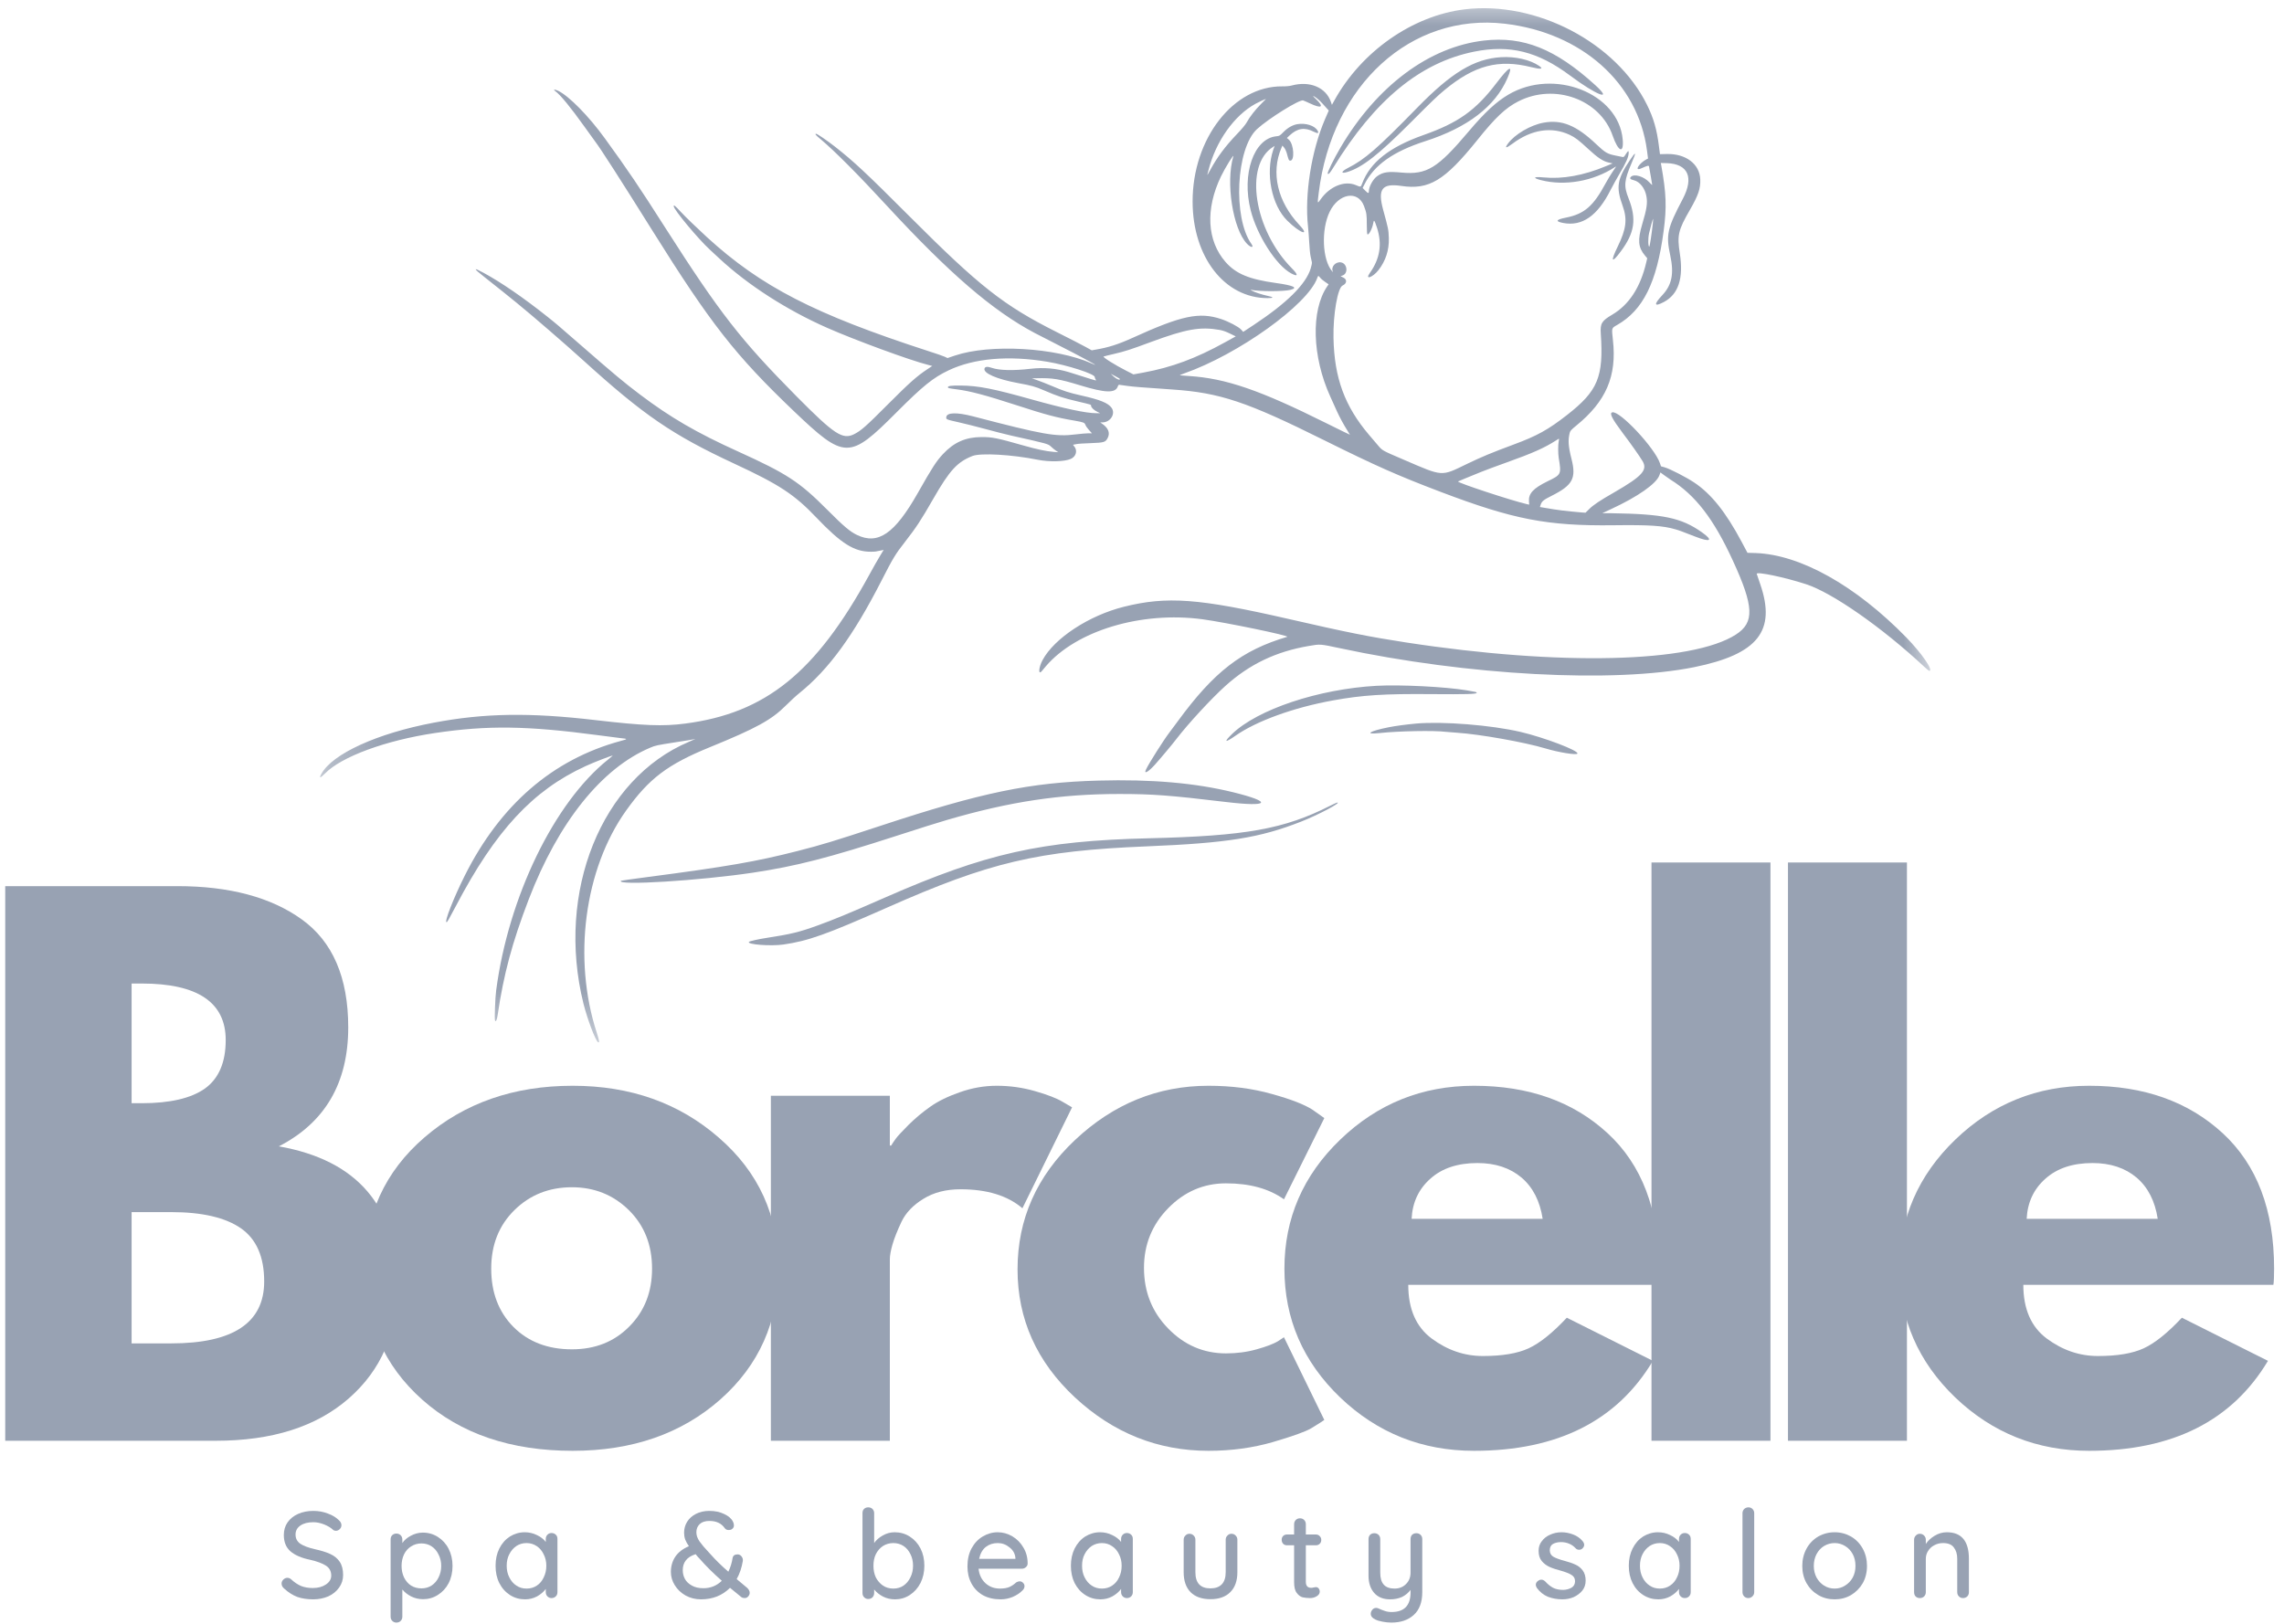
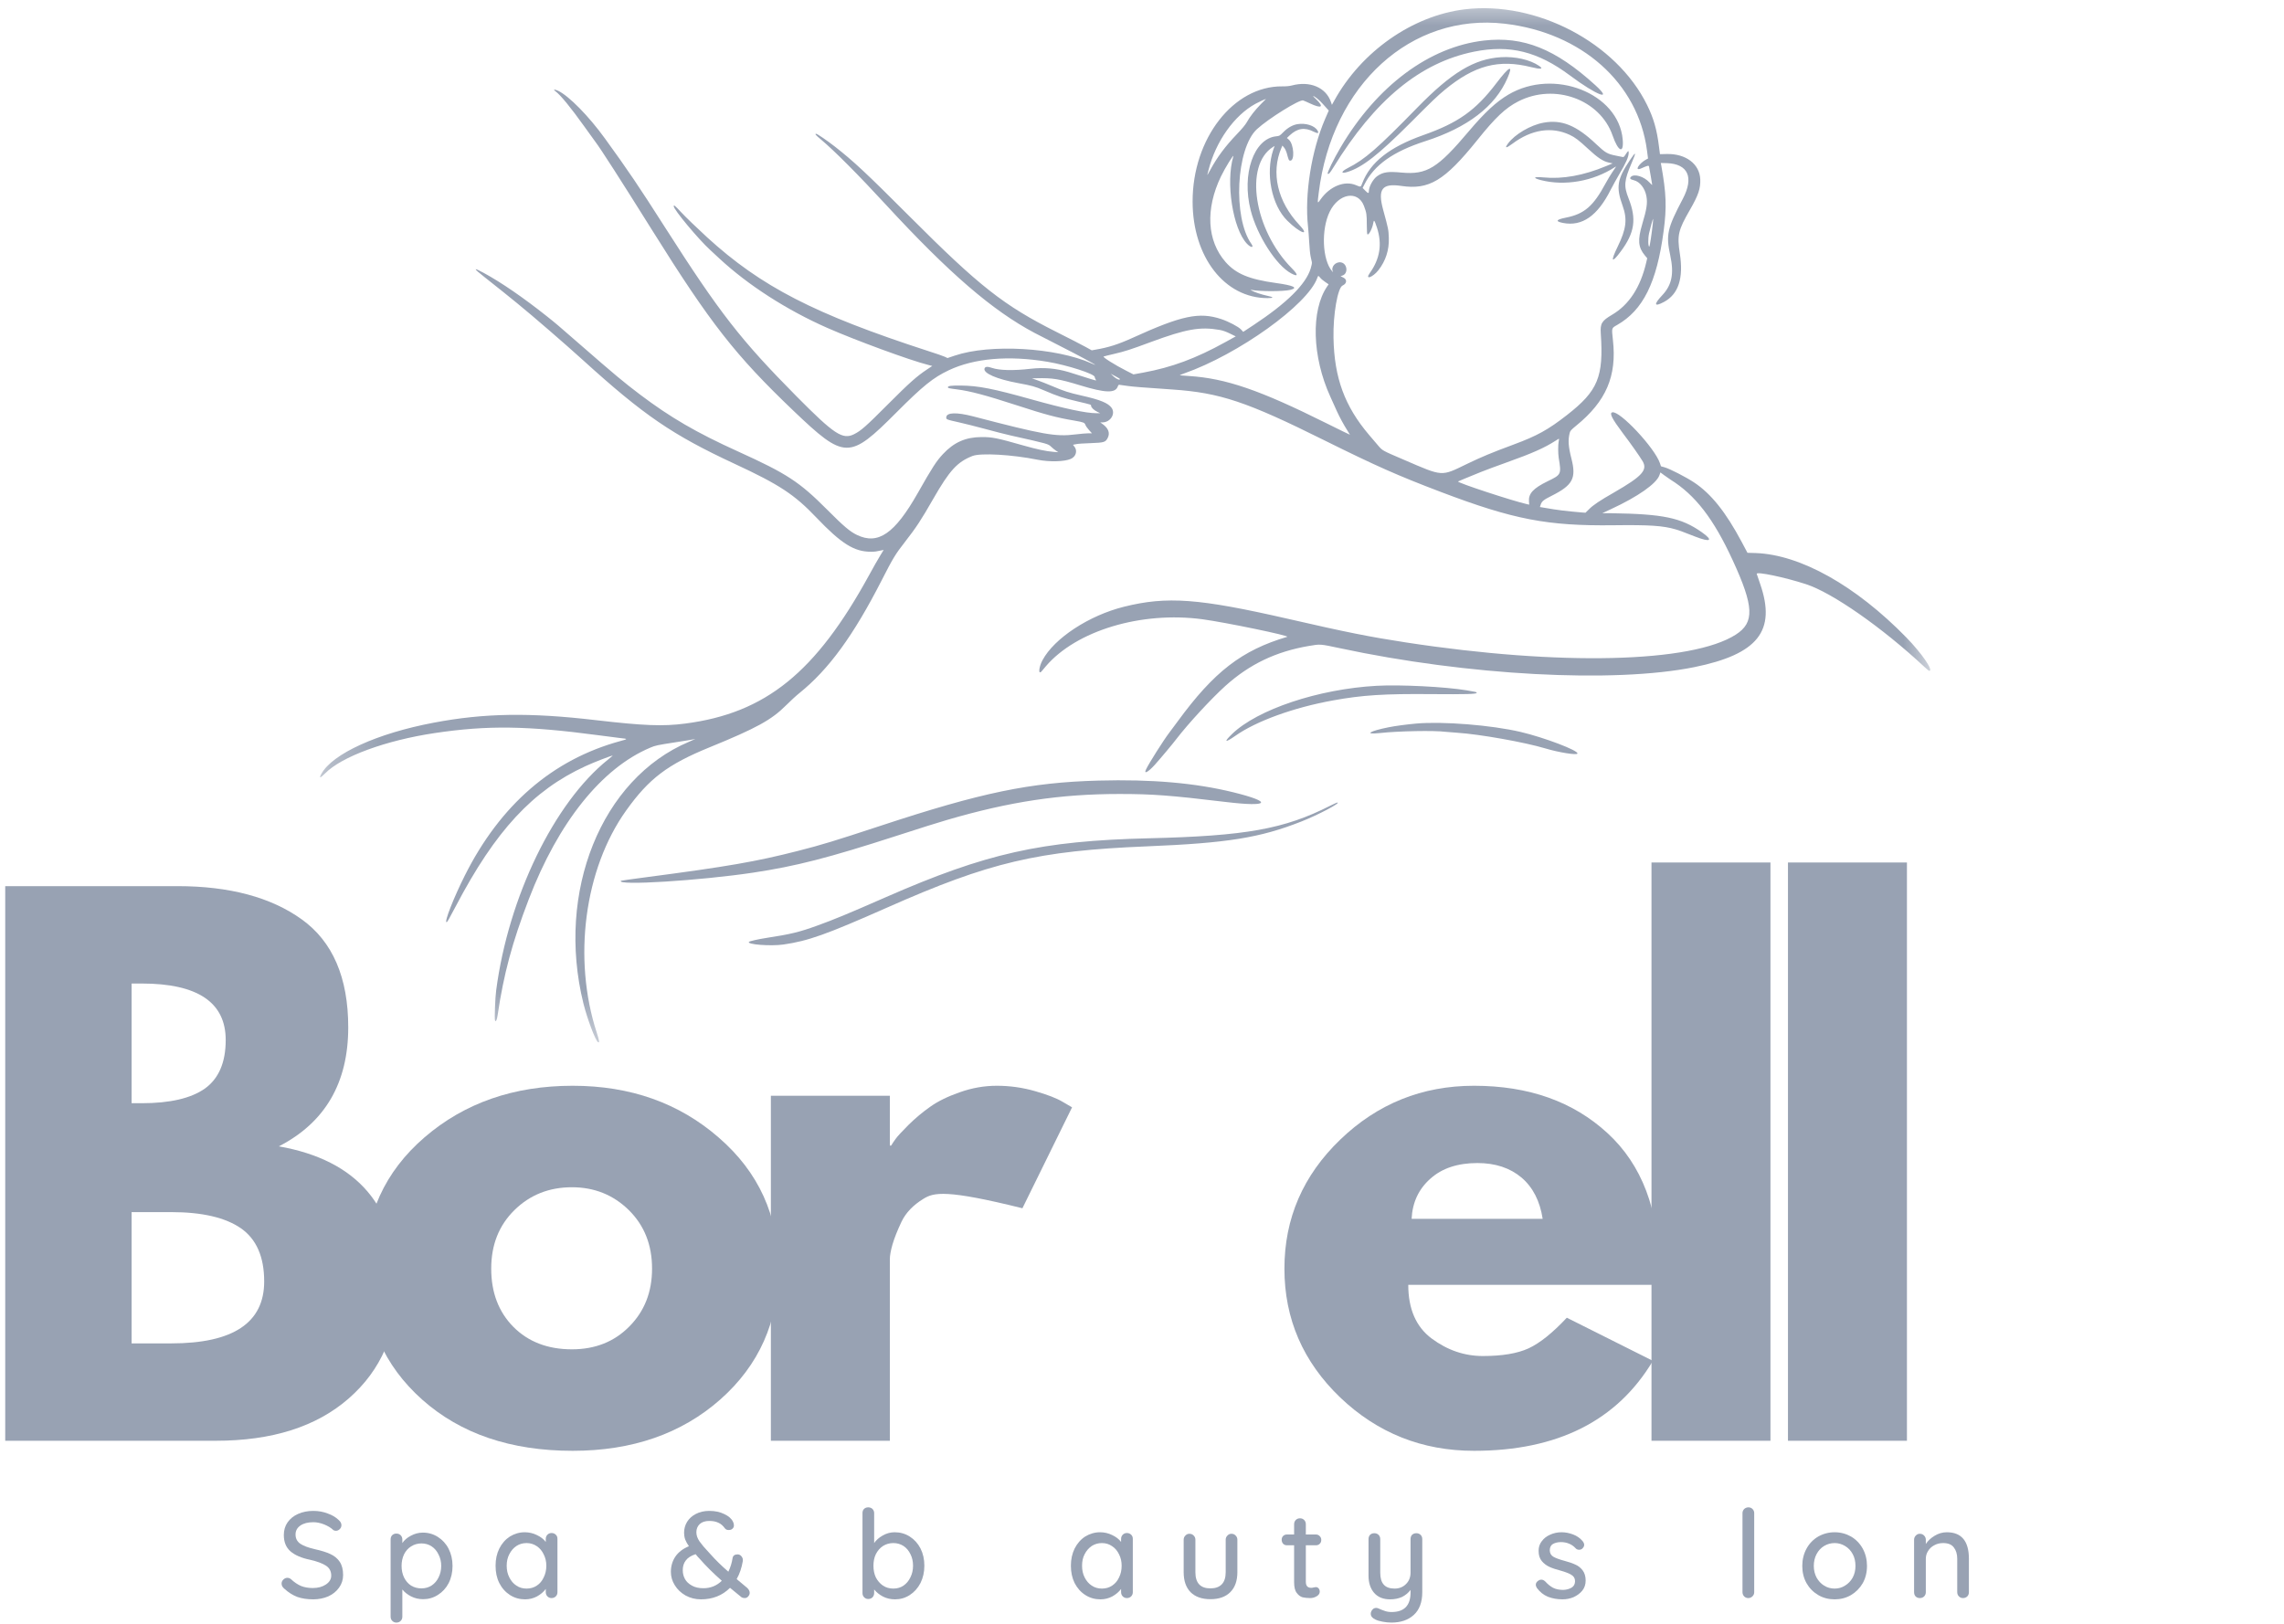
<svg xmlns="http://www.w3.org/2000/svg" width="45" height="32" viewBox="0 0 45 32" fill="none">
  <g clip-path="url(#clip0_339_2806)">
    <mask id="mask0_339_2806" style="mask-type:luminance" maskUnits="userSpaceOnUse" x="6" y="-1" width="33" height="22">
      <path d="M6.279 -0.005H38.035V20.567H6.279V-0.005Z" fill="white" />
    </mask>
    <g mask="url(#mask0_339_2806)">
      <path fill-rule="evenodd" clip-rule="evenodd" d="M28.857 0.184C27.829 0.309 26.821 1.015 26.288 1.983L26.242 2.066L26.223 2.011C26.125 1.723 25.808 1.589 25.45 1.685C25.405 1.697 25.34 1.703 25.264 1.702C24.302 1.693 23.495 2.731 23.497 3.974C23.499 5.065 24.128 5.875 24.973 5.875C25.102 5.875 25.1 5.856 24.969 5.829C24.854 5.804 24.719 5.759 24.665 5.728C24.633 5.71 24.631 5.707 24.653 5.712C24.809 5.746 25.287 5.746 25.425 5.712C25.584 5.671 25.485 5.625 25.137 5.577C24.611 5.504 24.351 5.396 24.147 5.164C23.78 4.745 23.746 4.124 24.055 3.478C24.134 3.313 24.32 3.012 24.299 3.083C24.147 3.595 24.289 4.508 24.567 4.802C24.646 4.886 24.713 4.888 24.655 4.806C24.287 4.287 24.354 2.924 24.765 2.545C24.99 2.338 25.602 1.957 25.674 1.979C25.688 1.983 25.75 2.01 25.814 2.04C26.043 2.147 26.092 2.109 25.927 1.952C25.892 1.919 25.867 1.893 25.872 1.893C25.898 1.893 25.992 1.969 26.055 2.04C26.095 2.086 26.14 2.136 26.154 2.15L26.18 2.178L26.106 2.348C25.837 2.975 25.701 3.832 25.771 4.465C25.778 4.531 25.789 4.673 25.795 4.781C25.8 4.89 25.813 5.015 25.823 5.058C25.832 5.102 25.843 5.15 25.847 5.167C25.851 5.183 25.841 5.236 25.824 5.29C25.729 5.602 25.357 5.97 24.695 6.408L24.494 6.54L24.45 6.492C24.4 6.438 24.205 6.336 24.061 6.288C23.627 6.144 23.282 6.217 22.314 6.658C22.03 6.787 21.837 6.848 21.587 6.89L21.51 6.904L21.389 6.837C21.323 6.8 21.066 6.668 20.817 6.543C19.775 6.019 19.301 5.647 17.924 4.268C17.065 3.408 16.821 3.18 16.448 2.888C16.294 2.768 16.102 2.637 16.081 2.637C16.049 2.637 16.068 2.66 16.176 2.75C16.439 2.971 16.912 3.445 17.457 4.037C18.697 5.382 19.55 6.118 20.382 6.56C20.441 6.592 20.662 6.705 20.873 6.812C21.222 6.989 21.579 7.18 21.579 7.191C21.579 7.193 21.547 7.18 21.507 7.162C20.805 6.848 19.506 6.773 18.811 7.008L18.668 7.056L18.613 7.03C18.582 7.016 18.438 6.965 18.291 6.919C16.047 6.19 14.997 5.65 13.929 4.674C13.722 4.484 13.51 4.279 13.411 4.173C13.297 4.05 13.274 4.032 13.274 4.064C13.274 4.132 13.76 4.714 13.991 4.925C14.022 4.953 14.104 5.028 14.172 5.093C14.737 5.618 15.5 6.109 16.3 6.462C16.852 6.705 17.929 7.101 18.287 7.191L18.368 7.212L18.27 7.277C18.063 7.414 17.921 7.54 17.494 7.968C17.057 8.407 16.966 8.486 16.829 8.556C16.602 8.67 16.439 8.563 15.692 7.809C14.591 6.696 14.183 6.172 13.104 4.483C12.591 3.678 12.372 3.354 11.918 2.728C11.6 2.288 11.21 1.892 10.998 1.79C10.925 1.756 10.89 1.759 10.941 1.796C11.041 1.869 11.245 2.118 11.507 2.485C11.604 2.622 11.706 2.762 11.732 2.797C11.829 2.923 12.225 3.539 12.849 4.537C14.002 6.381 14.487 7 15.635 8.097C16.645 9.06 16.732 9.061 17.664 8.126C18.184 7.605 18.384 7.443 18.692 7.297C19.192 7.06 19.873 7.001 20.635 7.129C21.026 7.194 21.569 7.369 21.569 7.43C21.569 7.441 21.576 7.462 21.586 7.476C21.609 7.508 21.613 7.509 21.337 7.421C21.225 7.386 21.098 7.345 21.054 7.332C20.803 7.258 20.567 7.238 20.308 7.267C19.969 7.307 19.692 7.3 19.547 7.251C19.456 7.22 19.412 7.223 19.398 7.26C19.363 7.353 19.64 7.473 20.066 7.551C20.327 7.599 20.394 7.617 20.57 7.693C20.847 7.812 20.942 7.843 21.235 7.912C21.511 7.977 21.495 7.972 21.497 7.999C21.5 8.033 21.553 8.083 21.619 8.115L21.676 8.143H21.6C21.401 8.144 20.971 8.052 20.331 7.873C19.57 7.659 19.273 7.601 18.929 7.598C18.744 7.596 18.676 7.605 18.676 7.63C18.676 7.649 18.686 7.652 18.858 7.674C19.119 7.708 19.419 7.788 20.026 7.985C20.593 8.17 20.821 8.231 21.168 8.289C21.351 8.321 21.369 8.328 21.386 8.375C21.394 8.397 21.426 8.442 21.457 8.476L21.514 8.539H21.442C21.402 8.539 21.289 8.549 21.189 8.561C20.801 8.61 20.557 8.567 19.168 8.204C18.849 8.122 18.653 8.127 18.644 8.22C18.639 8.266 18.642 8.267 18.901 8.325C19.01 8.349 19.236 8.407 19.405 8.452C19.572 8.498 19.804 8.557 19.918 8.583C20.652 8.747 20.649 8.746 20.71 8.804C20.737 8.831 20.781 8.865 20.806 8.882L20.851 8.912L20.76 8.905C20.608 8.893 20.438 8.857 20.152 8.776C19.644 8.631 19.547 8.612 19.337 8.613C19.025 8.615 18.795 8.716 18.578 8.949C18.45 9.086 18.373 9.203 18.082 9.717C17.628 10.517 17.301 10.743 16.884 10.542C16.748 10.477 16.623 10.372 16.297 10.044C15.749 9.494 15.505 9.335 14.545 8.899C13.723 8.527 13.206 8.226 12.607 7.773C12.287 7.531 12.11 7.383 11.438 6.797C10.954 6.375 10.964 6.384 10.771 6.23C10.307 5.862 9.877 5.566 9.525 5.375C9.319 5.263 9.322 5.285 9.535 5.452C9.853 5.704 9.996 5.818 10.183 5.971C10.5 6.229 11.134 6.778 11.488 7.099C12.685 8.185 13.245 8.569 14.477 9.142C15.355 9.55 15.652 9.745 16.082 10.197C16.576 10.715 16.831 10.875 17.161 10.873C17.239 10.873 17.265 10.869 17.373 10.845L17.41 10.837L17.339 10.954C17.299 11.018 17.203 11.188 17.125 11.331C16.072 13.255 15.085 14.053 13.502 14.259C13.063 14.317 12.678 14.301 11.732 14.191C10.435 14.039 9.54 14.053 8.545 14.242C7.428 14.453 6.547 14.855 6.33 15.253C6.282 15.342 6.308 15.339 6.402 15.244C6.728 14.91 7.602 14.59 8.568 14.446C9.607 14.291 10.384 14.302 11.788 14.489C11.993 14.517 12.191 14.542 12.229 14.546C12.374 14.561 12.374 14.563 12.222 14.604C10.887 14.968 9.855 15.862 9.156 17.258C8.938 17.693 8.75 18.173 8.798 18.173C8.812 18.173 8.834 18.136 8.981 17.857C9.76 16.371 10.498 15.574 11.537 15.098C11.703 15.021 12.042 14.89 12.073 14.89C12.075 14.89 12.032 14.926 11.978 14.97C10.918 15.819 10.017 17.677 9.776 19.516C9.756 19.657 9.741 20.078 9.753 20.109C9.767 20.148 9.791 20.103 9.804 20.009C9.923 19.199 10.09 18.576 10.418 17.722C11.001 16.203 11.856 15.136 12.812 14.734C12.912 14.691 12.949 14.684 13.289 14.631C13.492 14.6 13.668 14.571 13.678 14.567C13.734 14.547 13.672 14.578 13.573 14.619C11.85 15.346 10.951 17.574 11.495 19.776C11.571 20.081 11.731 20.505 11.782 20.537C11.816 20.558 11.81 20.514 11.759 20.356C11.28 18.895 11.513 17.125 12.337 15.972C12.787 15.342 13.153 15.065 13.981 14.727C14.906 14.349 15.201 14.187 15.489 13.898C15.573 13.814 15.691 13.705 15.752 13.657C16.329 13.191 16.814 12.526 17.37 11.438C17.596 10.995 17.642 10.92 17.828 10.682C18.053 10.393 18.144 10.255 18.387 9.831C18.71 9.267 18.862 9.103 19.16 8.986C19.322 8.923 19.939 8.958 20.444 9.06C20.676 9.106 20.968 9.099 21.096 9.044C21.205 8.997 21.236 8.872 21.158 8.789C21.145 8.776 21.14 8.764 21.145 8.764C21.151 8.764 21.178 8.758 21.207 8.752C21.234 8.745 21.362 8.737 21.489 8.733C21.756 8.723 21.781 8.715 21.825 8.629C21.876 8.528 21.835 8.43 21.704 8.343L21.677 8.324H21.721C21.876 8.323 21.982 8.158 21.903 8.04C21.836 7.943 21.678 7.878 21.307 7.795C21.056 7.738 20.963 7.708 20.733 7.61C20.63 7.566 20.497 7.514 20.439 7.494L20.331 7.456L20.421 7.454C20.738 7.446 20.862 7.466 21.286 7.595C21.777 7.745 21.974 7.751 22.022 7.618C22.034 7.586 22.041 7.58 22.059 7.584C22.072 7.587 22.144 7.597 22.218 7.606C22.345 7.623 22.466 7.632 23.1 7.676C24.037 7.74 24.563 7.916 26.094 8.678C27.112 9.183 27.533 9.37 28.388 9.695C29.818 10.238 30.485 10.367 31.789 10.351C32.499 10.342 32.765 10.359 33.016 10.433C33.091 10.455 33.126 10.468 33.395 10.573C33.705 10.694 33.765 10.654 33.526 10.486C33.122 10.203 32.769 10.129 31.748 10.114L31.57 10.113L31.741 10.033C32.269 9.789 32.635 9.532 32.694 9.366L32.714 9.31L32.788 9.365C32.83 9.396 32.885 9.434 32.911 9.451C33.401 9.755 33.762 10.223 34.139 11.043C34.558 11.953 34.571 12.267 34.201 12.505C33.336 13.064 30.734 13.126 27.704 12.661C26.986 12.551 26.539 12.462 25.376 12.195C23.62 11.793 22.991 11.746 22.145 11.957C21.457 12.128 20.772 12.577 20.541 13.008C20.464 13.15 20.452 13.312 20.525 13.226C20.54 13.208 20.576 13.166 20.603 13.133C21.205 12.427 22.484 12.042 23.693 12.204C24.149 12.266 25.426 12.53 25.36 12.55C24.465 12.815 23.92 13.236 23.204 14.215C23.153 14.286 23.079 14.384 23.041 14.434C22.927 14.583 22.636 15.042 22.579 15.164C22.53 15.266 22.623 15.215 22.753 15.071C22.872 14.938 23.104 14.661 23.178 14.563C23.41 14.261 23.862 13.771 24.142 13.518C24.619 13.089 25.138 12.84 25.792 12.729C26.015 12.691 26.008 12.691 26.394 12.773C28.913 13.313 31.797 13.468 33.383 13.147C34.635 12.892 34.999 12.433 34.68 11.51C34.646 11.411 34.616 11.322 34.612 11.31C34.595 11.257 35.16 11.375 35.581 11.512C36.102 11.681 37.084 12.367 37.917 13.144C37.963 13.186 38.005 13.221 38.01 13.221C38.102 13.221 37.865 12.877 37.559 12.562C36.561 11.541 35.475 10.932 34.595 10.899L34.429 10.894L34.317 10.683C34 10.088 33.711 9.728 33.375 9.506C33.22 9.403 32.901 9.239 32.798 9.21L32.725 9.189L32.704 9.127C32.601 8.825 31.912 8.089 31.766 8.126C31.704 8.141 31.759 8.25 31.971 8.533C32.14 8.756 32.298 8.982 32.361 9.085C32.467 9.262 32.356 9.384 31.807 9.701C31.52 9.865 31.386 9.954 31.305 10.038L31.238 10.104L31.175 10.1C30.851 10.072 30.684 10.052 30.443 10.009L30.34 9.992L30.356 9.942C30.378 9.878 30.416 9.848 30.568 9.772C30.987 9.562 31.06 9.426 30.961 9.039C30.899 8.794 30.891 8.673 30.927 8.53C30.937 8.49 30.954 8.471 31.053 8.39C31.645 7.908 31.858 7.413 31.778 6.7C31.752 6.455 31.748 6.469 31.863 6.403C32.373 6.111 32.642 5.569 32.777 4.556C32.84 4.082 32.831 3.815 32.728 3.244L32.721 3.212L32.843 3.215C33.26 3.231 33.377 3.495 33.156 3.917C32.848 4.502 32.82 4.625 32.908 5.035C32.985 5.393 32.94 5.616 32.751 5.817C32.577 6.002 32.589 6.054 32.783 5.951C33.069 5.799 33.173 5.483 33.096 4.993C33.041 4.637 33.064 4.536 33.295 4.136C33.463 3.844 33.506 3.715 33.499 3.533C33.486 3.231 33.215 3.027 32.839 3.035L32.705 3.038L32.685 2.883C32.644 2.552 32.579 2.327 32.451 2.068C31.846 0.84 30.269 0.013 28.857 0.184ZM29.648 0.467C31.162 0.645 32.273 1.635 32.449 2.962L32.47 3.124L32.446 3.136C32.292 3.215 32.189 3.383 32.334 3.319C32.467 3.26 32.483 3.256 32.49 3.284C32.501 3.338 32.552 3.629 32.552 3.642C32.552 3.649 32.528 3.629 32.5 3.597C32.393 3.479 32.199 3.419 32.134 3.484C32.102 3.516 32.118 3.534 32.191 3.552C32.309 3.581 32.412 3.712 32.439 3.873C32.462 4.003 32.445 4.119 32.355 4.42C32.263 4.732 32.275 4.874 32.408 5.034L32.454 5.089L32.434 5.175C32.319 5.665 32.095 6.006 31.763 6.202C31.557 6.323 31.526 6.375 31.539 6.572C31.597 7.428 31.483 7.703 30.873 8.179C30.503 8.468 30.283 8.59 29.823 8.76C29.386 8.922 29.188 9.005 28.902 9.143C28.388 9.392 28.439 9.396 27.67 9.065C27.218 8.871 27.241 8.884 27.142 8.768C27.094 8.712 27.018 8.623 26.974 8.571C26.494 8.006 26.288 7.448 26.273 6.66C26.263 6.202 26.355 5.671 26.452 5.627C26.537 5.589 26.545 5.508 26.468 5.471L26.412 5.443L26.45 5.43C26.567 5.391 26.546 5.194 26.422 5.171C26.315 5.151 26.217 5.26 26.26 5.351C26.268 5.368 26.265 5.366 26.246 5.345C26.052 5.12 26.027 4.526 26.197 4.175C26.373 3.81 26.754 3.744 26.873 4.058C26.925 4.196 26.929 4.227 26.929 4.425C26.93 4.558 26.934 4.617 26.943 4.62C26.973 4.63 27.039 4.499 27.056 4.397C27.068 4.321 27.079 4.335 27.129 4.485C27.235 4.809 27.189 5.101 26.986 5.384C26.888 5.521 27.044 5.468 27.157 5.326C27.3 5.144 27.371 4.928 27.363 4.691C27.356 4.52 27.357 4.521 27.251 4.133C27.14 3.724 27.229 3.608 27.608 3.664C28.157 3.745 28.461 3.561 29.101 2.767C29.462 2.315 29.663 2.126 29.914 1.998C30.628 1.633 31.525 1.958 31.772 2.671C31.884 2.994 31.996 3.038 31.971 2.75C31.891 1.836 30.615 1.334 29.718 1.865C29.482 2.004 29.254 2.214 28.939 2.587C28.324 3.316 28.113 3.446 27.616 3.401C27.348 3.376 27.251 3.39 27.136 3.47C27.054 3.526 26.97 3.677 26.97 3.767C26.97 3.816 26.955 3.814 26.899 3.757L26.847 3.704L26.883 3.633C27.074 3.252 27.447 2.987 28.079 2.783C28.918 2.513 29.46 2.096 29.701 1.538C29.82 1.264 29.739 1.301 29.482 1.639C29.074 2.176 28.73 2.42 28.044 2.662C27.379 2.897 26.998 3.197 26.84 3.61C26.81 3.691 26.812 3.69 26.711 3.647C26.489 3.555 26.2 3.672 26.019 3.929C25.954 4.021 25.954 4.021 25.982 3.799C26.242 1.671 27.804 0.251 29.648 0.467ZM29.239 0.799C28.161 0.922 27.127 1.692 26.414 2.903C26.275 3.138 26.144 3.408 26.159 3.423C26.177 3.441 26.202 3.411 26.27 3.301C27.091 1.965 27.982 1.233 29.043 1.018C29.746 0.877 30.298 1.015 30.93 1.486C31.455 1.879 31.795 2.009 31.431 1.678C30.644 0.962 30.015 0.711 29.239 0.799ZM29.574 1.127C29.045 1.16 28.598 1.43 27.92 2.125C27.137 2.927 26.891 3.142 26.556 3.311C26.416 3.383 26.413 3.431 26.55 3.388C26.843 3.297 27.161 3.048 27.784 2.424C28.222 1.984 28.318 1.893 28.46 1.775C29.049 1.288 29.524 1.162 30.168 1.323C30.36 1.371 30.418 1.362 30.324 1.298C30.144 1.176 29.854 1.11 29.574 1.127ZM24.84 2.054C24.728 2.168 24.624 2.3 24.563 2.412C24.537 2.458 24.47 2.539 24.376 2.637C24.139 2.885 23.983 3.094 23.845 3.349C23.81 3.414 23.785 3.457 23.787 3.444C23.79 3.432 23.801 3.391 23.81 3.353C23.954 2.786 24.316 2.275 24.737 2.045C24.795 2.013 24.922 1.954 24.943 1.95C24.943 1.95 24.897 1.996 24.84 2.054ZM30.411 2.418C30.155 2.464 29.843 2.648 29.71 2.83C29.64 2.925 29.673 2.926 29.797 2.833C30.174 2.551 30.57 2.49 30.928 2.658C31.033 2.707 31.108 2.765 31.289 2.933C31.481 3.112 31.589 3.182 31.703 3.205L31.773 3.22L31.645 3.273C31.199 3.459 30.787 3.533 30.407 3.496C30.213 3.477 30.189 3.506 30.361 3.55C30.832 3.67 31.389 3.572 31.815 3.295C31.851 3.272 31.85 3.273 31.766 3.394C31.733 3.441 31.673 3.542 31.631 3.619C31.392 4.063 31.214 4.216 30.856 4.288C30.655 4.328 30.635 4.362 30.797 4.394C31.172 4.466 31.476 4.254 31.734 3.74C31.775 3.66 31.849 3.526 31.899 3.441C32.036 3.211 32.089 3.092 32.089 3.008C32.089 2.962 32.077 2.969 32.032 3.038C32.001 3.089 31.988 3.1 31.97 3.094C31.958 3.092 31.897 3.079 31.836 3.067C31.666 3.033 31.63 3.011 31.45 2.842C31.059 2.47 30.768 2.352 30.411 2.418ZM25.56 2.447C25.466 2.463 25.368 2.519 25.285 2.604C25.213 2.677 25.208 2.68 25.144 2.686C24.702 2.732 24.46 3.432 24.641 4.143C24.768 4.642 25.146 5.232 25.44 5.388C25.579 5.462 25.583 5.419 25.451 5.286C24.707 4.533 24.508 3.256 25.081 2.896L25.113 2.876L25.086 2.952C24.929 3.419 25.053 4.043 25.363 4.349C25.611 4.594 25.822 4.67 25.601 4.434C25.169 3.973 25.037 3.405 25.247 2.914L25.266 2.869L25.299 2.908C25.318 2.93 25.34 2.976 25.35 3.01C25.389 3.154 25.393 3.162 25.416 3.166C25.514 3.18 25.494 2.84 25.393 2.752L25.355 2.719L25.408 2.669C25.561 2.526 25.704 2.504 25.882 2.595C25.966 2.637 25.992 2.629 25.957 2.571C25.9 2.474 25.721 2.419 25.56 2.447ZM32.112 3.157C31.861 3.532 31.836 3.686 31.969 4.054C32.065 4.322 32.042 4.511 31.873 4.858C31.726 5.158 31.751 5.201 31.932 4.956C32.208 4.586 32.247 4.317 32.087 3.91C31.989 3.663 31.998 3.56 32.15 3.205C32.244 2.986 32.235 2.975 32.112 3.157ZM32.563 4.416C32.544 4.596 32.504 4.86 32.495 4.86C32.471 4.86 32.467 4.709 32.49 4.599C32.51 4.506 32.566 4.306 32.57 4.311C32.572 4.313 32.569 4.36 32.563 4.416ZM26.012 5.474C26.028 5.495 26.072 5.532 26.11 5.557L26.177 5.603L26.148 5.645C25.825 6.119 25.851 7.028 26.21 7.816C26.256 7.919 26.315 8.049 26.34 8.104C26.394 8.223 26.478 8.377 26.547 8.485C26.575 8.528 26.597 8.564 26.597 8.567C26.597 8.57 26.39 8.468 26.136 8.342C24.823 7.687 24.155 7.457 23.427 7.41C23.329 7.404 23.246 7.397 23.244 7.395C23.242 7.393 23.28 7.377 23.328 7.36C24.399 6.984 25.765 6.005 25.953 5.478C25.972 5.427 25.973 5.427 26.012 5.474ZM24.032 6.502C24.089 6.512 24.155 6.535 24.232 6.573L24.347 6.629L24.141 6.743C23.558 7.065 23.089 7.239 22.524 7.343L22.331 7.378L22.19 7.306C21.967 7.193 21.718 7.036 21.744 7.026C21.756 7.021 21.847 6.998 21.947 6.975C22.162 6.925 22.266 6.892 22.67 6.742C23.371 6.483 23.644 6.434 24.032 6.502ZM22.065 7.47C22.066 7.498 21.998 7.472 21.944 7.422L21.884 7.366L21.975 7.414C22.025 7.44 22.065 7.465 22.065 7.47ZM30.71 8.696C30.696 8.767 30.697 8.936 30.71 9.022C30.764 9.35 30.763 9.353 30.488 9.486C30.209 9.623 30.113 9.726 30.124 9.881L30.129 9.945L30.083 9.935C29.799 9.871 28.704 9.511 28.727 9.488C28.731 9.484 28.92 9.406 29.179 9.301C29.26 9.268 29.486 9.184 29.682 9.114C30.198 8.93 30.431 8.825 30.654 8.682C30.727 8.635 30.721 8.634 30.71 8.696ZM27.123 13.515C25.978 13.578 24.772 13.981 24.272 14.467C24.104 14.63 24.134 14.644 24.34 14.5C24.752 14.21 25.488 13.943 26.264 13.803C26.843 13.698 27.273 13.67 28.219 13.679C28.873 13.684 29.094 13.679 29.094 13.654C29.094 13.638 29.085 13.636 28.896 13.604C28.476 13.534 27.589 13.489 27.123 13.515ZM27.902 14.259C27.708 14.277 27.501 14.304 27.36 14.332C26.978 14.408 26.867 14.48 27.186 14.446C27.555 14.406 28.266 14.393 28.484 14.422C28.505 14.425 28.607 14.432 28.71 14.44C29.152 14.469 30.037 14.626 30.447 14.749C30.71 14.828 31.067 14.886 31.079 14.85C31.101 14.79 30.419 14.532 29.959 14.424C29.382 14.289 28.429 14.213 27.902 14.259ZM21.642 15.383C20.294 15.419 19.34 15.617 17.348 16.274C16.433 16.575 16.206 16.645 15.721 16.769C14.9 16.979 14.335 17.077 12.726 17.288C12.459 17.323 12.238 17.354 12.235 17.357C12.127 17.458 13.786 17.355 14.839 17.197C15.688 17.069 16.325 16.905 17.669 16.47C18.2 16.298 18.412 16.232 18.657 16.159C19.895 15.797 20.892 15.647 22.054 15.647C22.7 15.647 23.047 15.672 24.155 15.805C25.011 15.908 25.086 15.807 24.297 15.613C23.552 15.43 22.691 15.354 21.642 15.383ZM26.207 15.879C25.3 16.339 24.547 16.474 22.631 16.52C20.515 16.571 19.431 16.814 17.45 17.682C16.685 18.017 16.439 18.119 16.093 18.244C15.748 18.369 15.574 18.411 15.104 18.483C14.941 18.508 14.773 18.546 14.757 18.561C14.706 18.613 15.183 18.649 15.432 18.614C15.921 18.544 16.276 18.418 17.477 17.886C19.499 16.99 20.444 16.767 22.597 16.679C24.182 16.614 24.823 16.511 25.636 16.191C25.969 16.061 26.439 15.812 26.345 15.816C26.338 15.816 26.276 15.845 26.207 15.879Z" fill="#98A2B3" />
    </g>
    <path d="M0.103 17.463H3.494C4.52 17.463 5.337 17.681 5.945 18.118C6.555 18.556 6.861 19.265 6.861 20.247C6.861 21.341 6.405 22.122 5.494 22.591C7.049 22.865 7.828 23.783 7.828 25.345C7.828 26.264 7.509 27.001 6.872 27.558C6.236 28.115 5.363 28.393 4.249 28.393H0.103V17.463ZM2.593 21.741H2.791C3.348 21.741 3.763 21.645 4.037 21.452C4.309 21.256 4.447 20.938 4.447 20.496C4.447 19.754 3.895 19.382 2.791 19.382H2.593V21.741ZM2.593 26.474H3.374C4.594 26.474 5.205 26.067 5.205 25.254C5.205 24.768 5.052 24.419 4.747 24.206C4.441 23.994 3.983 23.887 3.374 23.887H2.593V26.474Z" fill="#98A2B3" />
    <path d="M8.319 27.583C7.565 26.912 7.188 26.051 7.188 25.001C7.188 23.952 7.58 23.088 8.367 22.411C9.153 21.735 10.125 21.397 11.283 21.397C12.42 21.397 13.38 21.737 14.162 22.419C14.946 23.098 15.338 23.959 15.338 25.001C15.338 26.044 14.955 26.904 14.191 27.58C13.427 28.254 12.457 28.591 11.283 28.591C10.064 28.591 9.076 28.256 8.319 27.583ZM10.136 23.847C9.83 24.148 9.678 24.532 9.678 25.001C9.678 25.47 9.823 25.853 10.114 26.148C10.407 26.443 10.792 26.591 11.268 26.591C11.727 26.591 12.104 26.441 12.4 26.14C12.698 25.84 12.847 25.461 12.847 25.001C12.847 24.532 12.694 24.148 12.389 23.847C12.083 23.547 11.71 23.397 11.268 23.397C10.819 23.397 10.441 23.547 10.136 23.847Z" fill="#98A2B3" />
-     <path d="M15.188 28.393V21.594H17.532V22.576H17.558C17.577 22.542 17.607 22.498 17.646 22.444C17.684 22.391 17.77 22.298 17.902 22.166C18.036 22.034 18.178 21.916 18.327 21.811C18.478 21.703 18.672 21.608 18.91 21.525C19.149 21.44 19.391 21.397 19.639 21.397C19.895 21.397 20.146 21.432 20.393 21.503C20.642 21.574 20.823 21.645 20.939 21.715L21.122 21.822L20.144 23.811C19.851 23.561 19.444 23.437 18.924 23.437C18.64 23.437 18.398 23.499 18.195 23.624C17.992 23.748 17.848 23.898 17.763 24.074C17.68 24.25 17.62 24.4 17.584 24.525C17.549 24.648 17.532 24.744 17.532 24.814V28.393H15.188Z" fill="#98A2B3" />
-     <path d="M24.154 23.32C23.715 23.32 23.334 23.484 23.015 23.811C22.697 24.136 22.539 24.528 22.539 24.986C22.539 25.455 22.697 25.854 23.015 26.18C23.334 26.508 23.715 26.671 24.154 26.671C24.366 26.671 24.568 26.645 24.759 26.591C24.949 26.538 25.088 26.485 25.176 26.433L25.297 26.353L26.092 27.983C26.028 28.027 25.942 28.082 25.832 28.148C25.722 28.213 25.47 28.304 25.077 28.419C24.683 28.533 24.261 28.591 23.81 28.591C22.813 28.591 21.936 28.241 21.18 27.54C20.425 26.836 20.048 25.995 20.048 25.016C20.048 24.027 20.425 23.177 21.18 22.466C21.936 21.754 22.813 21.397 23.81 21.397C24.261 21.397 24.676 21.451 25.055 21.558C25.436 21.663 25.705 21.768 25.865 21.873L26.092 22.034L25.297 23.635C25.004 23.425 24.623 23.32 24.154 23.32Z" fill="#98A2B3" />
+     <path d="M15.188 28.393V21.594H17.532V22.576H17.558C17.577 22.542 17.607 22.498 17.646 22.444C17.684 22.391 17.77 22.298 17.902 22.166C18.036 22.034 18.178 21.916 18.327 21.811C18.478 21.703 18.672 21.608 18.91 21.525C19.149 21.44 19.391 21.397 19.639 21.397C19.895 21.397 20.146 21.432 20.393 21.503C20.642 21.574 20.823 21.645 20.939 21.715L21.122 21.822L20.144 23.811C18.64 23.437 18.398 23.499 18.195 23.624C17.992 23.748 17.848 23.898 17.763 24.074C17.68 24.25 17.62 24.4 17.584 24.525C17.549 24.648 17.532 24.744 17.532 24.814V28.393H15.188Z" fill="#98A2B3" />
    <path d="M32.672 25.32H27.746C27.746 25.796 27.9 26.149 28.207 26.378C28.517 26.608 28.853 26.723 29.215 26.723C29.596 26.723 29.896 26.673 30.116 26.572C30.337 26.47 30.589 26.268 30.87 25.968L32.566 26.818C31.86 28 30.685 28.591 29.042 28.591C28.019 28.591 27.14 28.241 26.405 27.54C25.672 26.836 25.306 25.99 25.306 25.001C25.306 24.012 25.672 23.165 26.405 22.459C27.14 21.751 28.019 21.397 29.042 21.397C30.119 21.397 30.996 21.708 31.672 22.331C32.348 22.953 32.687 23.843 32.687 25.001C32.687 25.16 32.682 25.267 32.672 25.32ZM27.812 24.019H30.394C30.34 23.668 30.201 23.397 29.977 23.206C29.751 23.016 29.462 22.92 29.108 22.92C28.72 22.92 28.41 23.023 28.182 23.228C27.952 23.431 27.828 23.695 27.812 24.019Z" fill="#98A2B3" />
    <path d="M32.538 28.393V16.997H34.882V28.393H32.538Z" fill="#98A2B3" />
    <path d="M35.227 28.393V16.997H37.571V28.393H35.227Z" fill="#98A2B3" />
-     <path d="M44.791 25.32H39.864C39.864 25.796 40.018 26.149 40.325 26.378C40.635 26.608 40.971 26.723 41.333 26.723C41.714 26.723 42.014 26.673 42.234 26.572C42.456 26.47 42.707 26.268 42.988 25.968L44.684 26.818C43.978 28 42.803 28.591 41.161 28.591C40.137 28.591 39.258 28.241 38.523 27.54C37.791 26.836 37.424 25.99 37.424 25.001C37.424 24.012 37.791 23.165 38.523 22.459C39.258 21.751 40.137 21.397 41.161 21.397C42.237 21.397 43.114 21.708 43.791 22.331C44.466 22.953 44.805 23.843 44.805 25.001C44.805 25.16 44.8 25.267 44.791 25.32ZM39.93 24.019H42.512C42.458 23.668 42.319 23.397 42.095 23.206C41.869 23.016 41.58 22.92 41.227 22.92C40.838 22.92 40.529 23.023 40.3 23.228C40.07 23.431 39.946 23.695 39.93 24.019Z" fill="#98A2B3" />
    <path d="M6.171 31.518C6.053 31.518 5.949 31.502 5.859 31.471C5.769 31.437 5.682 31.382 5.599 31.306C5.564 31.277 5.548 31.244 5.548 31.207C5.548 31.178 5.559 31.152 5.581 31.13C5.605 31.106 5.632 31.094 5.661 31.094C5.688 31.094 5.711 31.103 5.731 31.119C5.797 31.181 5.864 31.226 5.932 31.255C6 31.282 6.077 31.295 6.163 31.295C6.266 31.295 6.351 31.272 6.42 31.226C6.49 31.18 6.526 31.121 6.526 31.05C6.526 30.965 6.491 30.899 6.423 30.855C6.355 30.81 6.249 30.77 6.108 30.738C5.942 30.704 5.813 30.649 5.724 30.573C5.636 30.496 5.592 30.389 5.592 30.251C5.592 30.156 5.616 30.073 5.665 30.002C5.716 29.929 5.786 29.873 5.874 29.834C5.962 29.795 6.062 29.775 6.174 29.775C6.274 29.775 6.368 29.792 6.456 29.826C6.546 29.858 6.618 29.901 6.672 29.954C6.709 29.986 6.727 30.02 6.727 30.057C6.727 30.086 6.716 30.112 6.694 30.134C6.672 30.156 6.647 30.167 6.617 30.167C6.595 30.167 6.577 30.161 6.562 30.148C6.519 30.107 6.46 30.072 6.387 30.042C6.313 30.013 6.242 29.998 6.174 29.998C6.066 29.998 5.981 30.02 5.918 30.064C5.854 30.108 5.823 30.167 5.823 30.24C5.823 30.319 5.854 30.379 5.918 30.423C5.981 30.465 6.075 30.5 6.2 30.529C6.326 30.557 6.429 30.588 6.508 30.625C6.588 30.661 6.65 30.713 6.694 30.779C6.738 30.845 6.76 30.931 6.76 31.039C6.76 31.132 6.733 31.215 6.68 31.288C6.628 31.361 6.557 31.419 6.467 31.46C6.377 31.498 6.278 31.518 6.171 31.518Z" fill="#98A2B3" />
    <path d="M8.33 30.203C8.44 30.203 8.539 30.232 8.627 30.288C8.716 30.345 8.788 30.422 8.839 30.522C8.89 30.623 8.916 30.735 8.916 30.859C8.916 30.986 8.89 31.1 8.839 31.2C8.788 31.298 8.716 31.375 8.627 31.431C8.539 31.487 8.442 31.515 8.337 31.515C8.251 31.515 8.172 31.497 8.099 31.46C8.028 31.423 7.971 31.378 7.927 31.324V31.859C7.927 31.893 7.916 31.921 7.894 31.943C7.872 31.965 7.844 31.976 7.81 31.976C7.778 31.976 7.751 31.965 7.729 31.943C7.707 31.921 7.696 31.893 7.696 31.859V30.339C7.696 30.305 7.705 30.277 7.726 30.255C7.748 30.233 7.775 30.222 7.81 30.222C7.844 30.222 7.872 30.233 7.894 30.255C7.916 30.277 7.927 30.305 7.927 30.339V30.409C7.964 30.353 8.019 30.305 8.092 30.266C8.167 30.225 8.247 30.203 8.33 30.203ZM8.304 31.302C8.379 31.302 8.447 31.283 8.506 31.244C8.564 31.205 8.609 31.152 8.641 31.086C8.675 31.018 8.693 30.942 8.693 30.859C8.693 30.777 8.675 30.702 8.641 30.636C8.609 30.568 8.564 30.514 8.506 30.475C8.447 30.436 8.379 30.416 8.304 30.416C8.228 30.416 8.16 30.436 8.099 30.475C8.041 30.511 7.994 30.564 7.96 30.632C7.928 30.701 7.912 30.777 7.912 30.859C7.912 30.942 7.928 31.018 7.96 31.086C7.994 31.155 8.041 31.209 8.099 31.247C8.16 31.284 8.228 31.302 8.304 31.302Z" fill="#98A2B3" />
    <path d="M10.866 30.211C10.9 30.211 10.928 30.222 10.95 30.244C10.973 30.264 10.983 30.291 10.983 30.328V31.376C10.983 31.41 10.973 31.438 10.95 31.46C10.928 31.482 10.9 31.493 10.866 31.493C10.834 31.493 10.808 31.482 10.786 31.46C10.764 31.438 10.753 31.41 10.753 31.376V31.313C10.711 31.37 10.654 31.419 10.581 31.46C10.509 31.498 10.431 31.518 10.346 31.518C10.238 31.518 10.139 31.491 10.049 31.434C9.959 31.376 9.888 31.297 9.837 31.196C9.787 31.096 9.764 30.983 9.764 30.855C9.764 30.731 9.787 30.619 9.837 30.518C9.888 30.416 9.958 30.337 10.046 30.28C10.136 30.225 10.233 30.196 10.339 30.196C10.424 30.196 10.504 30.215 10.577 30.251C10.652 30.286 10.711 30.331 10.753 30.387V30.328C10.753 30.294 10.764 30.266 10.786 30.244C10.808 30.222 10.834 30.211 10.866 30.211ZM10.375 31.306C10.45 31.306 10.518 31.287 10.577 31.247C10.636 31.209 10.68 31.155 10.712 31.086C10.746 31.018 10.764 30.942 10.764 30.855C10.764 30.773 10.746 30.698 10.712 30.632C10.68 30.564 10.636 30.51 10.577 30.471C10.518 30.43 10.45 30.409 10.375 30.409C10.299 30.409 10.232 30.429 10.174 30.467C10.115 30.507 10.069 30.561 10.035 30.628C10 30.694 9.983 30.77 9.983 30.855C9.983 30.942 10 31.018 10.035 31.086C10.069 31.155 10.115 31.209 10.174 31.247C10.232 31.287 10.299 31.306 10.375 31.306Z" fill="#98A2B3" />
    <path d="M14.72 31.291C14.754 31.323 14.771 31.356 14.771 31.39C14.771 31.415 14.761 31.438 14.742 31.46C14.724 31.482 14.701 31.493 14.672 31.493C14.645 31.493 14.623 31.487 14.606 31.474L14.383 31.291C14.231 31.443 14.04 31.518 13.811 31.518C13.701 31.518 13.6 31.493 13.507 31.442C13.416 31.39 13.346 31.323 13.295 31.24C13.243 31.158 13.218 31.07 13.218 30.976C13.218 30.865 13.247 30.764 13.306 30.676C13.366 30.588 13.456 30.52 13.573 30.471C13.541 30.425 13.516 30.381 13.5 30.339C13.485 30.295 13.478 30.251 13.478 30.207C13.478 30.129 13.497 30.057 13.537 29.991C13.578 29.925 13.636 29.873 13.712 29.834C13.787 29.795 13.875 29.775 13.976 29.775C14.088 29.775 14.186 29.796 14.269 29.837C14.354 29.877 14.412 29.927 14.441 29.987C14.453 30.009 14.46 30.034 14.46 30.061C14.46 30.088 14.45 30.11 14.43 30.127C14.413 30.144 14.388 30.152 14.357 30.152C14.322 30.152 14.296 30.14 14.28 30.116C14.245 30.067 14.204 30.031 14.155 30.009C14.106 29.985 14.046 29.973 13.976 29.973C13.893 29.973 13.829 29.994 13.786 30.035C13.742 30.077 13.72 30.13 13.72 30.196C13.72 30.255 13.74 30.315 13.782 30.376C13.823 30.434 13.883 30.506 13.961 30.588L14.005 30.636C14.098 30.741 14.212 30.854 14.35 30.973C14.391 30.89 14.419 30.8 14.434 30.702C14.443 30.656 14.476 30.632 14.533 30.632C14.564 30.632 14.59 30.646 14.61 30.672C14.632 30.7 14.64 30.73 14.635 30.764C14.613 30.896 14.573 31.015 14.514 31.119C14.58 31.176 14.648 31.233 14.72 31.291ZM13.859 31.299C14 31.299 14.121 31.25 14.221 31.152C14.05 31.001 13.905 30.857 13.786 30.72C13.764 30.698 13.736 30.668 13.705 30.628C13.614 30.658 13.549 30.7 13.511 30.753C13.471 30.804 13.452 30.868 13.452 30.943C13.452 31.008 13.467 31.066 13.496 31.119C13.525 31.171 13.57 31.213 13.632 31.247C13.692 31.282 13.768 31.299 13.859 31.299Z" fill="#98A2B3" />
    <path d="M17.626 30.196C17.736 30.196 17.835 30.224 17.923 30.28C18.013 30.337 18.084 30.415 18.136 30.515C18.187 30.616 18.212 30.729 18.212 30.855C18.212 30.98 18.187 31.093 18.136 31.196C18.084 31.297 18.013 31.376 17.923 31.434C17.835 31.491 17.738 31.518 17.634 31.518C17.548 31.518 17.469 31.5 17.396 31.463C17.324 31.425 17.267 31.378 17.223 31.324V31.394C17.223 31.426 17.212 31.454 17.191 31.478C17.169 31.5 17.14 31.511 17.106 31.511C17.074 31.511 17.048 31.5 17.026 31.478C17.004 31.456 16.993 31.429 16.993 31.394V29.819C16.993 29.785 17.002 29.758 17.022 29.738C17.044 29.716 17.071 29.705 17.106 29.705C17.14 29.705 17.169 29.716 17.191 29.738C17.212 29.76 17.223 29.788 17.223 29.819V30.409C17.26 30.353 17.315 30.304 17.388 30.262C17.463 30.218 17.543 30.196 17.626 30.196ZM17.601 31.306C17.676 31.306 17.744 31.287 17.802 31.247C17.861 31.206 17.906 31.151 17.938 31.083C17.972 31.015 17.989 30.939 17.989 30.855C17.989 30.77 17.972 30.694 17.938 30.628C17.906 30.561 17.861 30.506 17.802 30.467C17.744 30.429 17.676 30.409 17.601 30.409C17.525 30.409 17.456 30.429 17.396 30.467C17.337 30.506 17.29 30.561 17.256 30.628C17.224 30.694 17.209 30.77 17.209 30.855C17.209 30.942 17.224 31.018 17.256 31.086C17.29 31.152 17.337 31.206 17.396 31.247C17.456 31.287 17.525 31.306 17.601 31.306Z" fill="#98A2B3" />
-     <path d="M20.247 30.812C20.247 30.841 20.235 30.866 20.211 30.885C20.189 30.905 20.163 30.914 20.134 30.914H19.28C19.292 31.031 19.337 31.127 19.416 31.2C19.494 31.271 19.589 31.306 19.702 31.306C19.779 31.306 19.843 31.295 19.892 31.273C19.941 31.249 19.984 31.22 20.02 31.185C20.044 31.171 20.068 31.163 20.09 31.163C20.116 31.163 20.138 31.173 20.156 31.192C20.175 31.21 20.185 31.232 20.185 31.258C20.185 31.293 20.169 31.323 20.137 31.35C20.091 31.397 20.029 31.437 19.951 31.471C19.875 31.502 19.797 31.518 19.716 31.518C19.584 31.518 19.468 31.492 19.368 31.438C19.27 31.382 19.194 31.305 19.141 31.207C19.087 31.107 19.061 30.995 19.061 30.87C19.061 30.736 19.087 30.617 19.141 30.515C19.197 30.412 19.27 30.334 19.361 30.28C19.453 30.225 19.552 30.196 19.658 30.196C19.76 30.196 19.856 30.224 19.947 30.277C20.037 30.331 20.109 30.404 20.163 30.497C20.219 30.59 20.247 30.694 20.247 30.812ZM19.658 30.409C19.567 30.409 19.489 30.434 19.423 30.485C19.357 30.537 19.313 30.616 19.291 30.72H20.006V30.702C19.998 30.616 19.959 30.547 19.888 30.493C19.82 30.437 19.743 30.409 19.658 30.409Z" fill="#98A2B3" />
    <path d="M22.202 30.211C22.236 30.211 22.264 30.222 22.286 30.244C22.308 30.264 22.319 30.291 22.319 30.328V31.376C22.319 31.41 22.308 31.438 22.286 31.46C22.264 31.482 22.236 31.493 22.202 31.493C22.17 31.493 22.143 31.482 22.121 31.46C22.099 31.438 22.088 31.41 22.088 31.376V31.313C22.046 31.37 21.989 31.419 21.916 31.46C21.845 31.498 21.767 31.518 21.681 31.518C21.573 31.518 21.475 31.491 21.385 31.434C21.294 31.376 21.224 31.297 21.172 31.196C21.123 31.096 21.099 30.983 21.099 30.855C21.099 30.731 21.123 30.619 21.172 30.518C21.224 30.416 21.293 30.337 21.381 30.28C21.471 30.225 21.569 30.196 21.674 30.196C21.759 30.196 21.839 30.215 21.912 30.251C21.987 30.286 22.046 30.331 22.088 30.387V30.328C22.088 30.294 22.099 30.266 22.121 30.244C22.143 30.222 22.17 30.211 22.202 30.211ZM21.711 31.306C21.786 31.306 21.854 31.287 21.912 31.247C21.971 31.209 22.016 31.155 22.048 31.086C22.082 31.018 22.099 30.942 22.099 30.855C22.099 30.773 22.082 30.698 22.048 30.632C22.016 30.564 21.971 30.51 21.912 30.471C21.854 30.43 21.786 30.409 21.711 30.409C21.635 30.409 21.568 30.429 21.509 30.467C21.451 30.507 21.404 30.561 21.37 30.628C21.335 30.694 21.319 30.77 21.319 30.855C21.319 30.942 21.335 31.018 21.37 31.086C21.404 31.155 21.451 31.209 21.509 31.247C21.568 31.287 21.635 31.306 21.711 31.306Z" fill="#98A2B3" />
    <path d="M24.262 30.226C24.296 30.226 24.325 30.238 24.346 30.262C24.368 30.284 24.379 30.311 24.379 30.343V30.984C24.379 31.152 24.333 31.283 24.24 31.376C24.147 31.469 24.017 31.515 23.848 31.515C23.68 31.515 23.549 31.469 23.456 31.376C23.366 31.283 23.321 31.152 23.321 30.984V30.343C23.321 30.311 23.332 30.284 23.354 30.262C23.376 30.238 23.402 30.226 23.434 30.226C23.468 30.226 23.497 30.238 23.519 30.262C23.541 30.284 23.552 30.311 23.552 30.343V30.984C23.552 31.196 23.651 31.302 23.848 31.302C23.945 31.302 24.02 31.276 24.072 31.222C24.123 31.169 24.149 31.089 24.149 30.984V30.343C24.149 30.311 24.16 30.284 24.182 30.262C24.204 30.238 24.23 30.226 24.262 30.226Z" fill="#98A2B3" />
    <path d="M25.728 30.453V31.171C25.728 31.251 25.762 31.291 25.834 31.291C25.846 31.291 25.861 31.29 25.881 31.284C25.901 31.279 25.915 31.277 25.925 31.277C25.947 31.277 25.966 31.286 25.98 31.302C25.995 31.32 26.002 31.342 26.002 31.368C26.002 31.403 25.982 31.432 25.944 31.456C25.904 31.481 25.86 31.493 25.812 31.493C25.761 31.493 25.711 31.488 25.665 31.478C25.621 31.466 25.582 31.437 25.548 31.39C25.513 31.345 25.497 31.275 25.497 31.181V30.453H25.358C25.326 30.453 25.3 30.443 25.281 30.423C25.261 30.401 25.252 30.375 25.252 30.343C25.252 30.313 25.261 30.29 25.281 30.269C25.3 30.25 25.326 30.24 25.358 30.24H25.497V30.039C25.497 30.005 25.508 29.976 25.53 29.954C25.552 29.932 25.579 29.921 25.614 29.921C25.645 29.921 25.673 29.932 25.695 29.954C25.717 29.976 25.728 30.005 25.728 30.039V30.24H25.925C25.957 30.24 25.982 30.251 26.002 30.273C26.022 30.293 26.032 30.317 26.032 30.346C26.032 30.378 26.022 30.404 26.002 30.423C25.982 30.443 25.957 30.453 25.925 30.453H25.728Z" fill="#98A2B3" />
    <path d="M27.905 30.215C27.939 30.215 27.967 30.226 27.989 30.247C28.011 30.269 28.022 30.298 28.022 30.332V31.376C28.022 31.575 27.965 31.726 27.854 31.826C27.744 31.926 27.597 31.976 27.414 31.976C27.355 31.976 27.297 31.97 27.238 31.958C27.18 31.948 27.132 31.933 27.095 31.914C27.037 31.887 27.007 31.849 27.007 31.801C27.007 31.793 27.008 31.783 27.011 31.771C27.02 31.744 27.034 31.724 27.051 31.709C27.07 31.694 27.092 31.687 27.114 31.687C27.125 31.687 27.137 31.689 27.15 31.694C27.199 31.716 27.243 31.733 27.282 31.746C27.32 31.76 27.366 31.768 27.418 31.768C27.667 31.768 27.791 31.639 27.791 31.383V31.332C27.747 31.39 27.691 31.437 27.623 31.471C27.554 31.502 27.476 31.518 27.388 31.518C27.254 31.518 27.148 31.476 27.073 31.39C27 31.305 26.963 31.192 26.963 31.053V30.332C26.963 30.298 26.973 30.269 26.993 30.247C27.015 30.226 27.042 30.215 27.077 30.215C27.111 30.215 27.139 30.226 27.161 30.247C27.183 30.269 27.194 30.298 27.194 30.332V30.991C27.194 31.099 27.217 31.178 27.264 31.229C27.309 31.28 27.381 31.306 27.476 31.306C27.566 31.306 27.641 31.277 27.7 31.218C27.76 31.16 27.791 31.084 27.791 30.991V30.332C27.791 30.298 27.8 30.269 27.82 30.247C27.843 30.226 27.87 30.215 27.905 30.215Z" fill="#98A2B3" />
    <path d="M30.281 31.295C30.267 31.273 30.259 31.251 30.259 31.229C30.259 31.198 30.276 31.171 30.311 31.148C30.327 31.137 30.345 31.13 30.366 31.13C30.395 31.13 30.421 31.143 30.446 31.167C30.495 31.221 30.546 31.262 30.6 31.291C30.656 31.319 30.723 31.332 30.801 31.332C30.862 31.33 30.916 31.315 30.963 31.288C31.008 31.261 31.032 31.218 31.032 31.16C31.032 31.104 31.007 31.062 30.959 31.035C30.912 31.006 30.843 30.979 30.754 30.954C30.663 30.931 30.587 30.905 30.527 30.878C30.468 30.851 30.418 30.813 30.377 30.764C30.334 30.713 30.314 30.646 30.314 30.562C30.314 30.489 30.334 30.426 30.377 30.372C30.418 30.316 30.473 30.273 30.541 30.244C30.609 30.213 30.684 30.196 30.765 30.196C30.843 30.196 30.919 30.211 30.995 30.24C31.071 30.269 31.133 30.313 31.182 30.372C31.202 30.397 31.212 30.421 31.212 30.445C31.212 30.47 31.199 30.495 31.175 30.518C31.158 30.533 31.137 30.541 31.113 30.541C31.084 30.541 31.06 30.531 31.043 30.511C31.008 30.473 30.967 30.443 30.919 30.423C30.869 30.401 30.814 30.39 30.754 30.39C30.692 30.39 30.64 30.403 30.596 30.427C30.554 30.452 30.534 30.495 30.534 30.555C30.536 30.612 30.561 30.653 30.607 30.68C30.656 30.707 30.729 30.734 30.827 30.76C30.912 30.782 30.983 30.807 31.04 30.834C31.095 30.858 31.143 30.896 31.182 30.947C31.221 30.998 31.241 31.066 31.241 31.148C31.241 31.225 31.219 31.291 31.175 31.346C31.131 31.4 31.073 31.443 31.003 31.475C30.934 31.504 30.861 31.518 30.783 31.518C30.68 31.518 30.585 31.501 30.497 31.467C30.411 31.431 30.34 31.374 30.281 31.295Z" fill="#98A2B3" />
-     <path d="M33.194 30.211C33.228 30.211 33.256 30.222 33.278 30.244C33.3 30.264 33.311 30.291 33.311 30.328V31.376C33.311 31.41 33.3 31.438 33.278 31.46C33.256 31.482 33.228 31.493 33.194 31.493C33.162 31.493 33.135 31.482 33.113 31.46C33.091 31.438 33.08 31.41 33.08 31.376V31.313C33.038 31.37 32.981 31.419 32.908 31.46C32.837 31.498 32.759 31.518 32.674 31.518C32.566 31.518 32.467 31.491 32.377 31.434C32.286 31.376 32.216 31.297 32.165 31.196C32.115 31.096 32.091 30.983 32.091 30.855C32.091 30.731 32.115 30.619 32.165 30.518C32.216 30.416 32.285 30.337 32.373 30.28C32.463 30.225 32.561 30.196 32.666 30.196C32.752 30.196 32.831 30.215 32.904 30.251C32.98 30.286 33.038 30.331 33.08 30.387V30.328C33.08 30.294 33.091 30.266 33.113 30.244C33.135 30.222 33.162 30.211 33.194 30.211ZM32.703 31.306C32.778 31.306 32.846 31.287 32.904 31.247C32.963 31.209 33.008 31.155 33.04 31.086C33.074 31.018 33.091 30.942 33.091 30.855C33.091 30.773 33.074 30.698 33.04 30.632C33.008 30.564 32.963 30.51 32.904 30.471C32.846 30.43 32.778 30.409 32.703 30.409C32.627 30.409 32.56 30.429 32.502 30.467C32.443 30.507 32.396 30.561 32.362 30.628C32.328 30.694 32.311 30.77 32.311 30.855C32.311 30.942 32.328 31.018 32.362 31.086C32.396 31.155 32.443 31.209 32.502 31.247C32.56 31.287 32.627 31.306 32.703 31.306Z" fill="#98A2B3" />
    <path d="M34.562 31.376C34.562 31.41 34.55 31.438 34.526 31.46C34.504 31.482 34.476 31.493 34.445 31.493C34.413 31.493 34.386 31.482 34.364 31.46C34.343 31.438 34.331 31.41 34.331 31.376V29.819C34.331 29.788 34.343 29.76 34.364 29.738C34.388 29.716 34.417 29.705 34.449 29.705C34.48 29.705 34.507 29.716 34.529 29.738C34.551 29.76 34.562 29.788 34.562 29.819V31.376Z" fill="#98A2B3" />
    <path d="M36.784 30.859C36.784 30.986 36.756 31.1 36.7 31.2C36.643 31.298 36.566 31.376 36.469 31.434C36.371 31.491 36.264 31.518 36.147 31.518C36.029 31.518 35.921 31.491 35.824 31.434C35.726 31.376 35.649 31.298 35.593 31.2C35.537 31.1 35.509 30.986 35.509 30.859C35.509 30.735 35.537 30.621 35.593 30.518C35.649 30.416 35.726 30.337 35.824 30.28C35.921 30.225 36.029 30.196 36.147 30.196C36.264 30.196 36.371 30.225 36.469 30.28C36.566 30.337 36.643 30.416 36.7 30.518C36.756 30.621 36.784 30.735 36.784 30.859ZM36.557 30.859C36.557 30.771 36.539 30.693 36.502 30.625C36.465 30.557 36.415 30.504 36.352 30.467C36.29 30.429 36.222 30.409 36.147 30.409C36.071 30.409 36.001 30.429 35.938 30.467C35.877 30.504 35.828 30.557 35.791 30.625C35.755 30.693 35.736 30.771 35.736 30.859C35.736 30.945 35.755 31.022 35.791 31.09C35.828 31.156 35.877 31.209 35.938 31.247C36.001 31.287 36.071 31.306 36.147 31.306C36.222 31.306 36.29 31.287 36.352 31.247C36.415 31.209 36.465 31.156 36.502 31.09C36.539 31.022 36.557 30.945 36.557 30.859Z" fill="#98A2B3" />
    <path d="M38.357 30.196C38.647 30.196 38.792 30.371 38.792 30.72V31.376C38.792 31.41 38.782 31.438 38.76 31.46C38.738 31.482 38.709 31.493 38.675 31.493C38.643 31.493 38.617 31.482 38.595 31.46C38.573 31.438 38.562 31.41 38.562 31.376V30.72C38.562 30.628 38.54 30.553 38.496 30.497C38.454 30.438 38.383 30.409 38.283 30.409C38.219 30.409 38.161 30.423 38.108 30.453C38.056 30.48 38.016 30.518 37.987 30.566C37.957 30.613 37.943 30.664 37.943 30.72V31.376C37.943 31.41 37.932 31.438 37.91 31.46C37.888 31.482 37.859 31.493 37.825 31.493C37.791 31.493 37.763 31.482 37.741 31.46C37.721 31.438 37.712 31.41 37.712 31.376V30.343C37.712 30.312 37.723 30.284 37.745 30.262C37.767 30.238 37.793 30.226 37.825 30.226C37.859 30.226 37.888 30.238 37.91 30.262C37.932 30.284 37.943 30.312 37.943 30.343V30.427C37.984 30.364 38.042 30.31 38.115 30.266C38.19 30.22 38.27 30.196 38.357 30.196Z" fill="#98A2B3" />
  </g>
  <defs>
    <clipPath id="clip0_339_2806">
      <rect width="44.835" height="32" fill="white" transform="translate(0.057)" />
    </clipPath>
  </defs>
</svg>